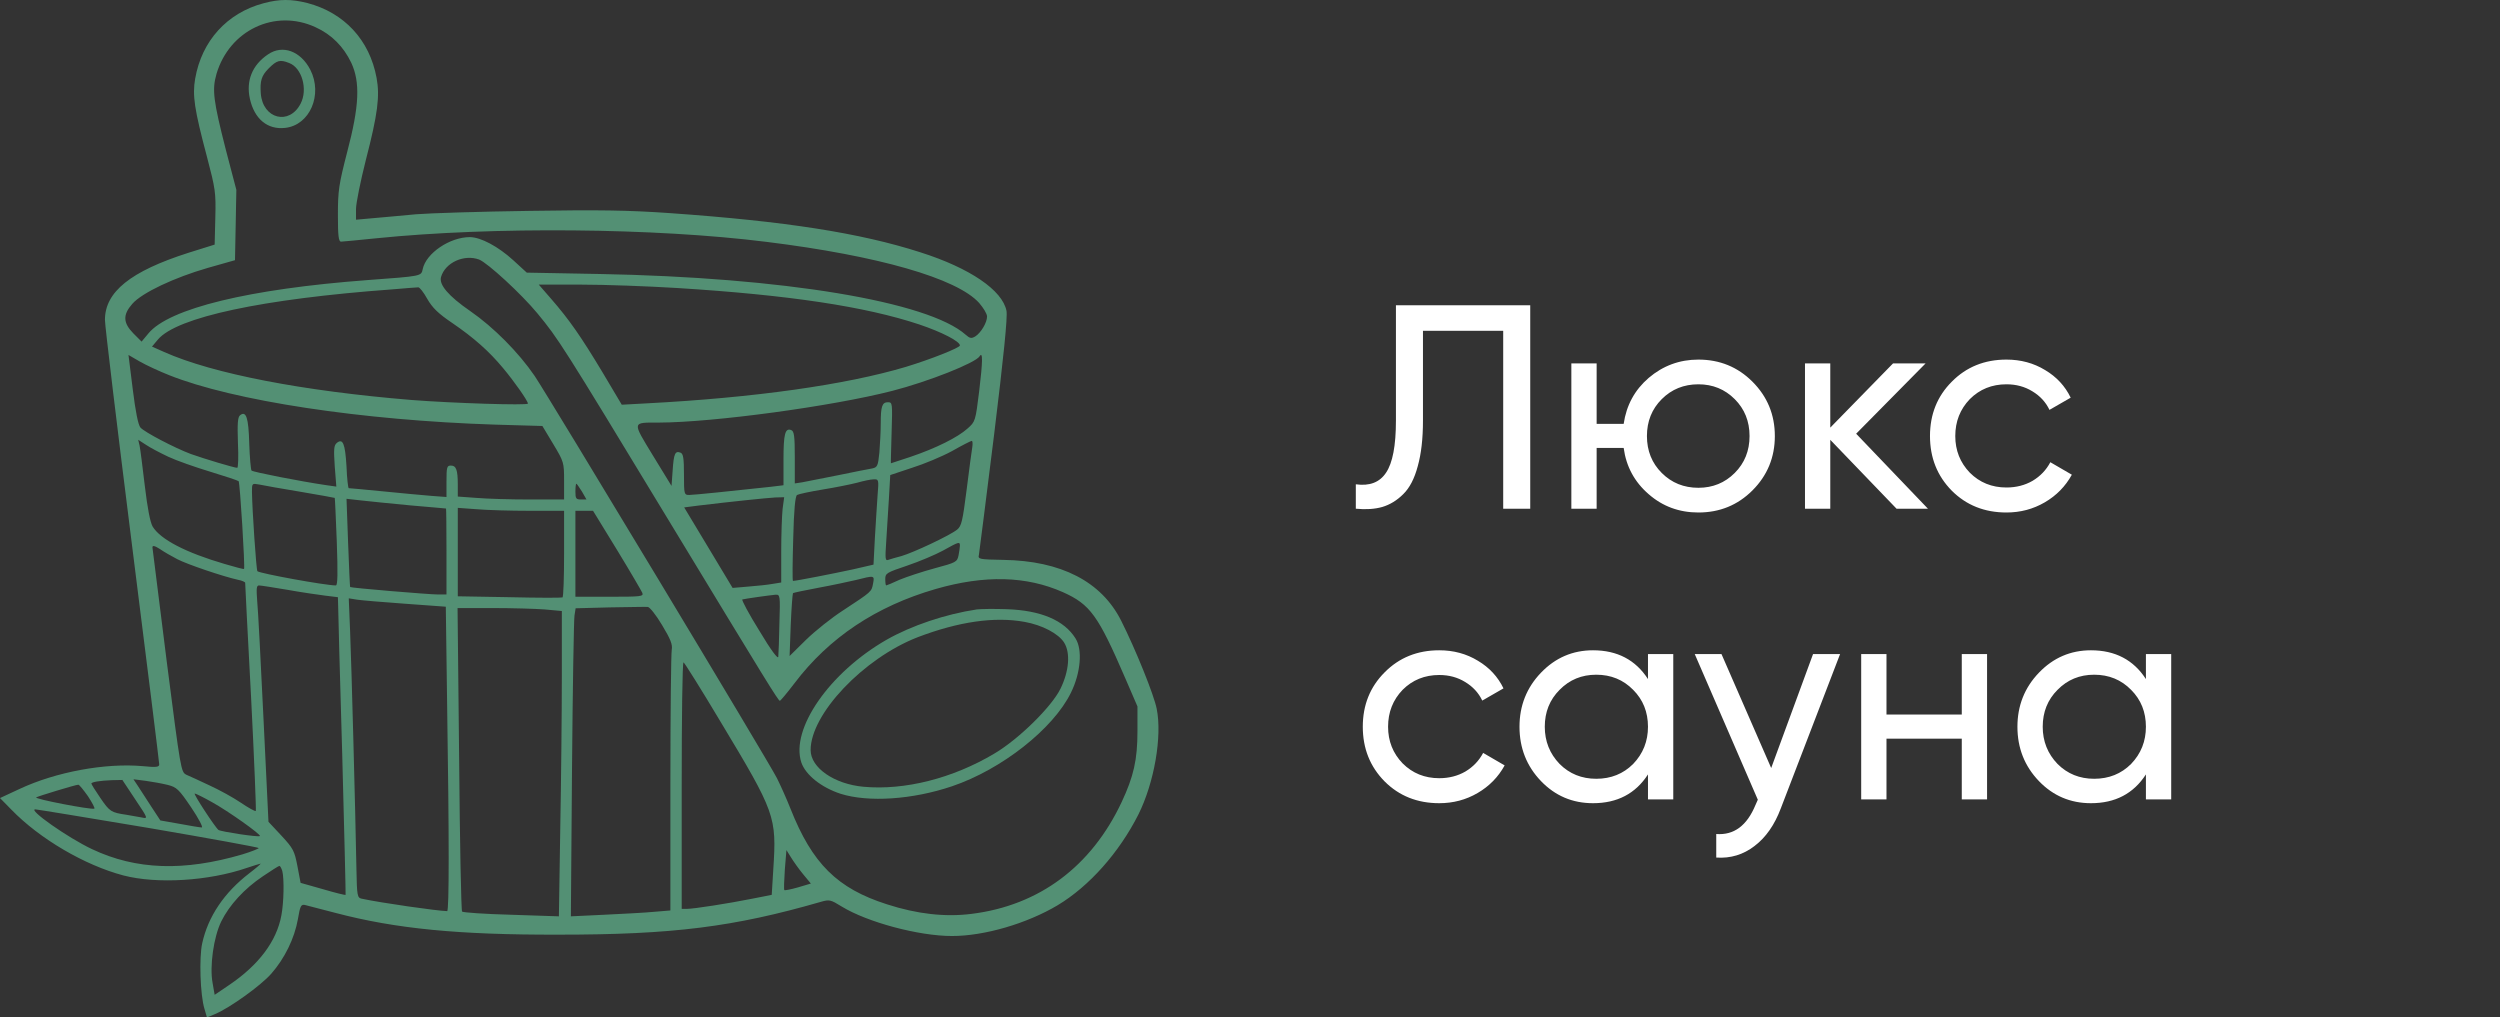
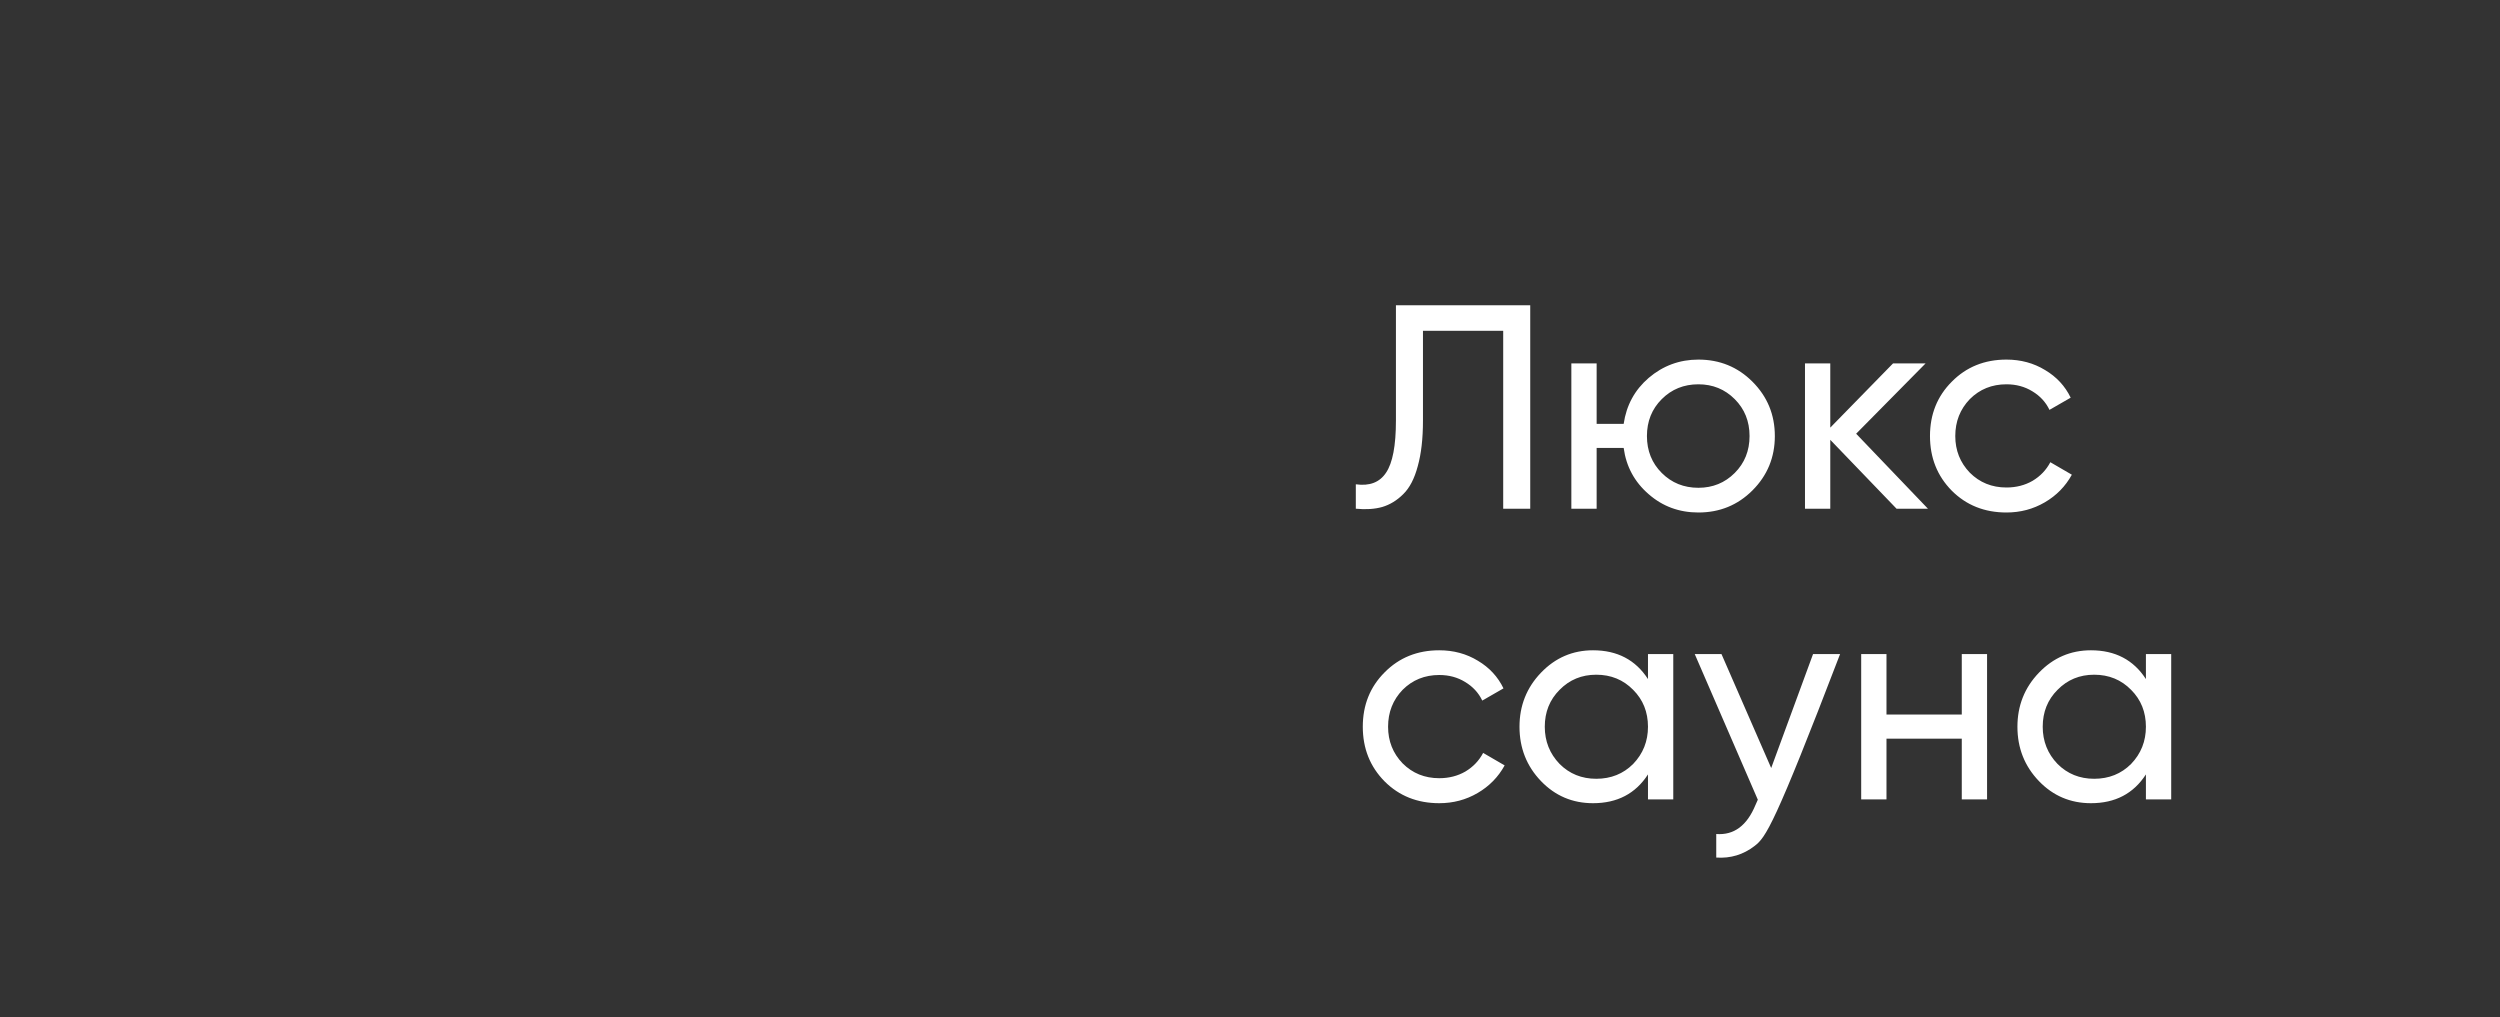
<svg xmlns="http://www.w3.org/2000/svg" width="172" height="70" viewBox="0 0 172 70" fill="none">
  <rect x="0" y="0" width="172" height="70" fill="#333333" stroke="none" />
-   <path d="M18.129 0.224C15.623 0.893 13.881 2.807 13.429 5.406C13.227 6.557 13.367 7.506 14.239 10.79C14.814 12.984 14.861 13.233 14.814 14.976L14.768 16.828L12.978 17.388C8.979 18.664 7.22 20.08 7.22 22.009C7.22 22.414 8.061 29.401 9.088 37.555C10.115 45.694 10.955 52.463 10.955 52.587C10.955 52.774 10.768 52.805 9.835 52.712C7.267 52.478 3.859 53.101 1.338 54.283L0 54.906L0.778 55.699C2.739 57.722 5.835 59.527 8.481 60.228C10.799 60.834 14.347 60.617 16.977 59.714C17.46 59.559 17.88 59.418 17.927 59.418C17.973 59.418 17.631 59.714 17.164 60.072C15.421 61.41 14.316 63.06 13.912 64.896C13.694 65.876 13.772 68.459 14.067 69.409L14.239 70L14.799 69.767C15.826 69.331 17.927 67.821 18.658 66.997C19.591 65.939 20.261 64.554 20.494 63.246C20.65 62.313 20.712 62.204 20.992 62.266C21.163 62.313 22.112 62.562 23.093 62.811C27.232 63.9 31.543 64.32 38.42 64.305C46.294 64.305 50.48 63.776 56.471 62.048C57.063 61.877 57.141 61.893 57.919 62.375C59.677 63.449 63.209 64.398 65.497 64.398C67.722 64.398 70.648 63.542 72.764 62.282C74.943 60.974 76.997 58.656 78.319 56.042C79.409 53.863 79.969 50.657 79.58 48.759C79.393 47.81 78.133 44.682 77.137 42.706C75.783 40.014 73.013 38.582 69.029 38.52C67.364 38.489 67.271 38.473 67.349 38.177C67.38 38.006 67.847 34.287 68.391 29.93C69.061 24.468 69.325 21.807 69.247 21.387C68.967 19.971 66.742 18.446 63.318 17.357C59.148 16.018 54.028 15.225 46.123 14.665C43.229 14.462 41.206 14.431 36.398 14.509C33.068 14.556 29.566 14.665 28.617 14.742C27.683 14.836 26.361 14.945 25.707 15.007L24.493 15.116V14.384C24.493 13.98 24.805 12.455 25.178 10.976C25.987 7.849 26.143 6.619 25.909 5.359C25.427 2.745 23.684 0.877 21.148 0.208C20.027 -0.072 19.234 -0.072 18.129 0.224ZM21.708 1.873C22.813 2.371 23.637 3.211 24.166 4.316C24.789 5.655 24.727 7.273 23.886 10.463C23.311 12.688 23.248 13.124 23.248 14.789C23.248 16.236 23.295 16.625 23.466 16.625C23.575 16.625 24.68 16.516 25.909 16.392C33.892 15.583 45.05 15.676 52.737 16.641C60.408 17.59 65.839 19.146 67.364 20.842C67.66 21.185 67.909 21.589 67.909 21.776C67.909 22.196 67.489 22.896 67.1 23.145C66.835 23.301 66.726 23.285 66.446 23.036C63.879 20.749 53.888 19.084 41.221 18.85L36.242 18.757L35.308 17.901C34.266 16.952 33.068 16.314 32.321 16.314C30.951 16.314 29.317 17.419 29.084 18.508C28.975 19.006 29.053 18.991 25.271 19.271C17.164 19.878 11.624 21.216 10.208 22.943L9.741 23.503L9.181 22.943C8.465 22.212 8.434 21.667 9.103 20.904C9.772 20.142 11.982 19.099 14.301 18.43L16.168 17.901L16.215 15.489L16.261 13.062L15.546 10.338C14.674 6.915 14.581 6.184 14.892 5.094C15.779 2.076 18.922 0.582 21.708 1.873ZM32.959 17.855C33.55 18.088 35.868 20.22 36.973 21.558C38.42 23.317 38.638 23.643 45.89 35.61C52.846 47.078 53.546 48.214 53.655 48.214C53.702 48.214 54.153 47.67 54.666 47.001C57.047 43.857 60.284 41.71 64.361 40.527C67.753 39.547 70.617 39.625 73.138 40.745C75.005 41.585 75.549 42.332 77.417 46.658L78.257 48.603V50.315C78.257 52.276 77.993 53.427 77.168 55.186C75.083 59.621 71.488 62.297 66.851 62.873C65.046 63.106 63.1 62.889 61.031 62.219C57.607 61.13 55.88 59.418 54.386 55.637C54.122 54.968 53.702 54.034 53.453 53.536C52.892 52.416 37.798 27.378 36.787 25.869C35.697 24.266 33.955 22.507 32.352 21.402C30.842 20.36 30.189 19.582 30.344 19.053C30.64 18.057 31.931 17.481 32.959 17.855ZM46.59 19.815C54.309 20.298 59.537 21.091 63.241 22.321C64.812 22.85 66.042 23.488 66.042 23.768C66.042 23.923 64.05 24.717 62.307 25.246C58.183 26.475 51.912 27.362 44.489 27.751L42.778 27.845L41.455 25.62C39.977 23.161 39.167 21.994 37.907 20.547L37.067 19.582H39.992C41.611 19.582 44.583 19.691 46.59 19.815ZM29.395 20.562C29.753 21.185 30.157 21.574 31.122 22.227C32.601 23.239 33.643 24.157 34.624 25.34C35.402 26.273 36.32 27.58 36.32 27.767C36.32 27.907 31.076 27.736 28.306 27.518C20.883 26.911 14.643 25.713 11.297 24.219L10.457 23.846L10.862 23.363C12.153 21.823 18.067 20.562 26.983 19.909C27.886 19.831 28.695 19.769 28.773 19.769C28.866 19.753 29.146 20.111 29.395 20.562ZM11.624 25.806C16.059 27.58 24.898 28.919 34.048 29.214L37.316 29.308L38.063 30.552C38.794 31.766 38.809 31.828 38.809 33.073V34.365H36.444C35.137 34.365 33.488 34.318 32.787 34.256L31.496 34.163V33.338C31.496 32.326 31.387 32.031 31.013 32.031C30.749 32.031 30.718 32.155 30.718 33.12V34.194L29.675 34.116C29.084 34.069 27.59 33.929 26.345 33.805C25.1 33.68 24.042 33.587 23.995 33.587C23.949 33.587 23.871 32.918 23.84 32.093C23.746 30.521 23.591 30.132 23.171 30.475C22.968 30.646 22.953 30.91 23.03 32.077L23.14 33.478L22.377 33.369C20.696 33.12 17.413 32.482 17.304 32.373C17.257 32.311 17.18 31.486 17.148 30.521C17.102 28.716 16.93 28.234 16.51 28.576C16.355 28.716 16.324 29.136 16.37 30.475C16.417 31.408 16.386 32.186 16.324 32.186C16.121 32.186 14.052 31.564 13.134 31.237C12.013 30.817 9.959 29.743 9.663 29.416C9.508 29.245 9.321 28.312 9.134 26.787L8.839 24.421L9.617 24.873C10.053 25.122 10.955 25.542 11.624 25.806ZM67.364 26.942C67.115 28.965 67.1 29.012 66.571 29.479C65.901 30.086 64.408 30.832 62.665 31.424C61.918 31.673 61.311 31.875 61.295 31.875C61.28 31.875 61.311 30.926 61.342 29.774C61.404 27.751 61.404 27.674 61.093 27.674C60.688 27.674 60.595 27.954 60.595 29.121C60.595 29.65 60.548 30.552 60.502 31.128C60.408 32.077 60.362 32.155 59.988 32.233C59.77 32.264 58.712 32.482 57.639 32.7C56.565 32.918 55.46 33.136 55.196 33.182L54.682 33.26V31.471C54.682 29.977 54.635 29.666 54.433 29.588C54.013 29.432 53.904 29.852 53.904 31.657V33.385L53.017 33.493C50.434 33.774 47.711 34.054 47.415 34.054C47.072 34.054 47.057 34.007 47.057 32.653C47.057 31.533 47.01 31.222 46.824 31.144C46.45 31.004 46.357 31.191 46.279 32.358L46.201 33.431L44.925 31.346C43.478 28.965 43.462 29.074 45.345 29.074C49.111 29.059 57.249 27.954 61.373 26.896C63.863 26.258 67.115 24.966 67.395 24.515C67.629 24.141 67.613 24.888 67.364 26.942ZM11.578 31.424C12.138 31.688 13.429 32.14 14.456 32.451C15.483 32.762 16.37 33.058 16.417 33.105C16.51 33.182 16.868 39.049 16.791 39.142C16.775 39.173 16.184 39.018 15.452 38.8C12.791 38.022 11.048 37.119 10.504 36.232C10.333 35.937 10.146 34.972 9.959 33.4C9.804 32.093 9.648 30.848 9.601 30.646L9.508 30.257L10.037 30.599C10.333 30.801 11.017 31.159 11.578 31.424ZM66.897 30.739C66.851 30.988 66.68 32.295 66.508 33.665C66.228 35.859 66.15 36.186 65.855 36.435C65.357 36.839 62.836 38.022 62.027 38.255C61.653 38.349 61.249 38.473 61.109 38.52C60.906 38.598 60.891 38.442 60.969 37.306C61.015 36.59 61.093 35.252 61.155 34.334L61.249 32.684L62.743 32.186C63.583 31.922 64.812 31.408 65.497 31.035C66.182 30.646 66.788 30.335 66.851 30.335C66.913 30.319 66.929 30.506 66.897 30.739ZM60.377 34.085C60.331 34.707 60.253 36.03 60.191 37.026L60.097 38.846L58.681 39.173C57.39 39.453 54.775 39.967 54.557 39.967C54.511 39.967 54.526 38.66 54.573 37.073C54.62 35.065 54.713 34.132 54.837 34.054C54.947 33.992 55.74 33.82 56.596 33.68C57.467 33.54 58.541 33.322 58.961 33.213C59.397 33.089 59.91 32.98 60.097 32.98C60.455 32.964 60.471 32.98 60.377 34.085ZM20.681 33.836C21.957 34.054 23.015 34.24 23.03 34.256C23.046 34.272 23.108 35.641 23.171 37.275C23.248 39.438 23.233 40.278 23.108 40.278C22.392 40.278 17.864 39.453 17.709 39.298C17.631 39.22 17.351 35.081 17.335 33.836C17.335 33.245 17.335 33.245 17.849 33.338C18.113 33.4 19.389 33.618 20.681 33.836ZM40.039 33.82L40.35 34.365H39.977C39.634 34.365 39.588 34.303 39.588 33.82C39.588 33.525 39.619 33.276 39.65 33.276C39.681 33.276 39.852 33.525 40.039 33.82ZM53.842 35.019C53.795 35.47 53.748 36.792 53.748 37.96V40.076L53.172 40.169C52.846 40.231 52.099 40.309 51.492 40.356L50.403 40.449L48.738 37.679L47.072 34.91L48.037 34.785C50.356 34.505 52.783 34.256 53.344 34.225L53.951 34.209L53.842 35.019ZM28.228 34.77C29.551 34.878 30.655 34.987 30.687 34.987C30.702 34.987 30.718 36.31 30.718 37.944V40.901H30.142C29.52 40.901 24.135 40.449 24.089 40.387C24.073 40.371 24.011 39.002 23.949 37.337L23.84 34.318L24.82 34.427C25.365 34.489 26.905 34.645 28.228 34.77ZM36.444 35.143H38.809V38.084C38.809 39.718 38.763 41.072 38.701 41.103C38.623 41.134 36.989 41.134 35.044 41.087L31.496 41.025V37.975V34.941L32.787 35.034C33.488 35.096 35.137 35.143 36.444 35.143ZM42.451 37.835C43.353 39.313 44.132 40.652 44.194 40.792C44.287 41.041 44.085 41.056 41.937 41.056H39.588V38.1V35.143H40.194H40.801L42.451 37.835ZM66.042 37.539C66.042 37.648 65.995 37.96 65.948 38.209C65.855 38.66 65.777 38.706 64.314 39.096C63.458 39.329 62.369 39.687 61.887 39.889C61.42 40.107 61 40.278 60.969 40.278C60.938 40.278 60.906 40.091 60.906 39.843C60.906 39.438 61 39.391 62.431 38.909C63.256 38.629 64.361 38.162 64.874 37.882C65.964 37.275 66.042 37.244 66.042 37.539ZM12.2 38.473C12.885 38.831 15.374 39.671 16.37 39.889C16.635 39.936 16.868 40.045 16.868 40.091C16.868 40.154 17.04 43.686 17.273 47.95C17.491 52.229 17.631 55.746 17.6 55.793C17.553 55.839 17.086 55.575 16.557 55.217C16.028 54.859 15.063 54.33 14.41 54.034C13.756 53.723 13.04 53.396 12.822 53.303C12.449 53.116 12.433 53.007 11.469 45.491C10.94 41.29 10.504 37.773 10.488 37.664C10.488 37.508 10.628 37.539 11.002 37.773C11.266 37.96 11.811 38.271 12.2 38.473ZM60.066 40.154C59.957 40.714 60.004 40.683 58.012 41.99C57.234 42.488 56.082 43.406 55.46 44.013L54.324 45.133L54.402 43.017C54.449 41.85 54.526 40.854 54.557 40.807C54.604 40.776 55.398 40.605 56.331 40.434C57.265 40.263 58.417 40.014 58.883 39.905C60.175 39.578 60.175 39.578 60.066 40.154ZM19.747 40.574C20.696 40.745 21.863 40.916 22.361 40.978L23.248 41.087L23.264 41.663C23.264 41.974 23.388 46.565 23.544 51.871C23.684 57.178 23.793 61.535 23.777 61.566C23.762 61.597 23.062 61.426 22.221 61.177L20.681 60.741L20.463 59.59C20.261 58.547 20.183 58.376 19.358 57.489L18.471 56.54L18.129 49.459C17.942 45.569 17.755 41.912 17.693 41.321C17.631 40.496 17.646 40.278 17.817 40.278C17.942 40.278 18.813 40.418 19.747 40.574ZM53.624 42.877C53.608 43.982 53.562 45.009 53.546 45.18C53.53 45.382 53.048 44.744 52.239 43.39C51.523 42.239 51.01 41.274 51.072 41.243C51.227 41.196 52.986 40.947 53.359 40.916C53.67 40.901 53.686 40.963 53.624 42.877ZM27.901 41.539L30.671 41.741L30.764 48.588C30.904 57.629 30.904 62.686 30.764 62.686C30.095 62.671 26.267 62.126 24.882 61.83C24.587 61.768 24.555 61.628 24.524 59.854C24.447 55.746 24.182 45.678 24.089 43.484L23.995 41.165L24.571 41.258C24.882 41.305 26.376 41.43 27.901 41.539ZM45.547 43.001C46.139 43.982 46.279 44.34 46.217 44.697C46.17 44.947 46.123 49.086 46.123 53.894V62.64L45.003 62.733C44.38 62.795 42.84 62.873 41.564 62.935L39.276 63.044L39.354 52.945C39.401 47.39 39.479 42.612 39.525 42.348L39.603 41.85L41.968 41.788C43.276 41.772 44.443 41.741 44.567 41.757C44.692 41.757 45.143 42.317 45.547 43.001ZM37.456 41.928L38.654 42.037V46.565C38.654 49.055 38.607 53.785 38.545 57.069L38.452 63.044L35.168 62.935C33.363 62.889 31.854 62.78 31.791 62.717C31.729 62.655 31.636 57.94 31.589 52.214L31.48 41.834H33.877C35.199 41.834 36.802 41.881 37.456 41.928ZM49.578 49.662C53.344 55.917 53.437 56.182 53.204 59.792L53.095 61.566L51.756 61.83C50.123 62.157 47.726 62.531 47.259 62.531H46.901V54.05C46.901 49.382 46.948 45.569 47.026 45.569C47.088 45.584 48.24 47.421 49.578 49.662ZM9.306 54.999C10.193 56.322 10.193 56.337 9.757 56.244C9.523 56.197 9.041 56.119 8.699 56.057C7.641 55.902 7.547 55.839 6.909 54.906C6.567 54.408 6.287 53.956 6.287 53.91C6.287 53.801 6.878 53.708 7.703 53.676L8.419 53.661L9.306 54.999ZM11.546 54.003C12.153 54.159 12.309 54.299 13.149 55.544C13.663 56.306 13.989 56.929 13.881 56.929C13.772 56.929 13.087 56.82 12.356 56.68L11.033 56.446L10.41 55.497C10.068 54.968 9.648 54.33 9.492 54.081L9.181 53.614L10.037 53.723C10.488 53.785 11.173 53.91 11.546 54.003ZM6.053 54.781C6.349 55.233 6.551 55.621 6.489 55.637C6.224 55.715 2.334 54.968 2.49 54.859C2.661 54.766 5.166 54.003 5.384 53.988C5.446 53.972 5.742 54.346 6.053 54.781ZM14.581 55.186C15.686 55.793 17.989 57.427 17.88 57.52C17.802 57.613 15.219 57.224 15.032 57.1C14.814 56.944 13.274 54.594 13.398 54.594C13.46 54.594 14.005 54.859 14.581 55.186ZM10.208 56.96C14.394 57.676 17.802 58.298 17.802 58.345C17.802 58.391 17.288 58.594 16.682 58.78C12.651 59.963 9.368 59.854 6.333 58.422C4.653 57.629 1.898 55.684 2.428 55.684C2.536 55.684 6.038 56.26 10.208 56.96ZM55.258 60.15L55.787 60.788L54.9 61.052C54.417 61.192 53.997 61.27 53.966 61.239C53.919 61.208 53.951 60.57 53.997 59.823L54.106 58.485L54.417 58.983C54.589 59.263 54.962 59.792 55.258 60.15ZM19.42 59.916C19.56 60.461 19.529 62.095 19.358 62.982C19.031 64.756 17.802 66.39 15.779 67.759L14.768 68.444L14.627 67.635C14.41 66.468 14.705 64.46 15.219 63.402C15.779 62.266 16.806 61.146 18.082 60.29C18.658 59.901 19.171 59.574 19.218 59.574C19.28 59.574 19.358 59.73 19.42 59.916Z" fill="#539074" />
-   <path d="M18.44 3.741C17.351 4.472 16.915 5.561 17.195 6.806C17.506 8.191 18.409 8.938 19.623 8.798C21.319 8.611 22.221 6.51 21.35 4.799C20.681 3.507 19.436 3.056 18.44 3.741ZM19.887 4.332C20.774 4.659 21.194 6.153 20.681 7.133C19.903 8.642 18.082 8.191 17.942 6.433C17.88 5.561 17.989 5.203 18.487 4.705C19.047 4.145 19.265 4.083 19.887 4.332Z" fill="#539074" />
-   <path d="M67.209 41.928C65.03 42.255 62.696 43.048 61 44.013C57.063 46.269 54.371 50.16 55.133 52.463C55.429 53.318 56.502 54.174 57.825 54.61C59.739 55.217 62.774 55.015 65.497 54.096C68.905 52.945 72.468 50.144 73.682 47.654C74.351 46.3 74.491 44.698 73.993 43.919C73.215 42.675 71.612 41.99 69.247 41.912C68.376 41.881 67.473 41.897 67.209 41.928ZM70.477 42.783C71.706 43.001 72.826 43.593 73.215 44.215C73.651 44.915 73.558 46.16 72.966 47.374C72.359 48.619 70.103 50.844 68.422 51.84C65.559 53.552 62.229 54.392 59.397 54.128C57.389 53.941 55.771 52.821 55.771 51.607C55.771 49.117 59.413 45.289 63.132 43.842C65.948 42.768 68.422 42.41 70.477 42.783Z" fill="#539074" />
-   <path d="M93.28 35V33.32C94.227 33.453 94.92 33.187 95.36 32.52C95.813 31.853 96.04 30.66 96.04 28.94V21H105.28V35H103.42V22.76H97.9V28.94C97.9 30.18 97.78 31.227 97.54 32.08C97.313 32.933 96.98 33.573 96.54 34C96.113 34.427 95.633 34.72 95.1 34.88C94.58 35.027 93.973 35.067 93.28 35ZM116.849 24.74C118.316 24.74 119.556 25.247 120.569 26.26C121.596 27.287 122.109 28.533 122.109 30C122.109 31.467 121.596 32.713 120.569 33.74C119.556 34.753 118.316 35.26 116.849 35.26C115.529 35.26 114.389 34.84 113.429 34C112.456 33.16 111.882 32.1 111.709 30.82H109.849V35H108.109V25H109.849V29.16H111.709C111.896 27.88 112.469 26.827 113.429 26C114.416 25.16 115.556 24.74 116.849 24.74ZM116.849 33.56C117.836 33.56 118.669 33.22 119.349 32.54C120.029 31.86 120.369 31.013 120.369 30C120.369 28.987 120.029 28.14 119.349 27.46C118.669 26.78 117.836 26.44 116.849 26.44C115.849 26.44 115.009 26.78 114.329 27.46C113.649 28.14 113.309 28.987 113.309 30C113.309 31.013 113.649 31.86 114.329 32.54C115.009 33.22 115.849 33.56 116.849 33.56ZM127.703 29.84L132.643 35H130.483L125.923 30.26V35H124.183V25H125.923V29.42L130.243 25H132.483L127.703 29.84ZM138.043 35.26C136.537 35.26 135.283 34.76 134.283 33.76C133.283 32.747 132.783 31.493 132.783 30C132.783 28.507 133.283 27.26 134.283 26.26C135.283 25.247 136.537 24.74 138.043 24.74C139.03 24.74 139.917 24.98 140.703 25.46C141.49 25.927 142.077 26.56 142.463 27.36L141.003 28.2C140.75 27.667 140.357 27.24 139.823 26.92C139.303 26.6 138.71 26.44 138.043 26.44C137.043 26.44 136.203 26.78 135.523 27.46C134.857 28.153 134.523 29 134.523 30C134.523 30.987 134.857 31.827 135.523 32.52C136.203 33.2 137.043 33.54 138.043 33.54C138.71 33.54 139.31 33.387 139.843 33.08C140.377 32.76 140.783 32.333 141.063 31.8L142.543 32.66C142.103 33.46 141.483 34.093 140.683 34.56C139.883 35.027 139.003 35.26 138.043 35.26ZM99.02 55.26C97.513 55.26 96.26 54.76 95.26 53.76C94.26 52.747 93.76 51.493 93.76 50C93.76 48.507 94.26 47.26 95.26 46.26C96.26 45.247 97.513 44.74 99.02 44.74C100.007 44.74 100.893 44.98 101.68 45.46C102.467 45.927 103.053 46.56 103.44 47.36L101.98 48.2C101.727 47.667 101.333 47.24 100.8 46.92C100.28 46.6 99.687 46.44 99.02 46.44C98.02 46.44 97.18 46.78 96.5 47.46C95.833 48.153 95.5 49 95.5 50C95.5 50.987 95.833 51.827 96.5 52.52C97.18 53.2 98.02 53.54 99.02 53.54C99.687 53.54 100.287 53.387 100.82 53.08C101.353 52.76 101.76 52.333 102.04 51.8L103.52 52.66C103.08 53.46 102.46 54.093 101.66 54.56C100.86 55.027 99.98 55.26 99.02 55.26ZM113.381 46.72V45H115.121V55H113.381V53.28C112.528 54.6 111.268 55.26 109.601 55.26C108.188 55.26 106.995 54.753 106.021 53.74C105.035 52.713 104.541 51.467 104.541 50C104.541 48.547 105.035 47.307 106.021 46.28C107.008 45.253 108.201 44.74 109.601 44.74C111.268 44.74 112.528 45.4 113.381 46.72ZM109.821 53.58C110.835 53.58 111.681 53.24 112.361 52.56C113.041 51.853 113.381 51 113.381 50C113.381 48.987 113.041 48.14 112.361 47.46C111.681 46.767 110.835 46.42 109.821 46.42C108.821 46.42 107.981 46.767 107.301 47.46C106.621 48.14 106.281 48.987 106.281 50C106.281 51 106.621 51.853 107.301 52.56C107.981 53.24 108.821 53.58 109.821 53.58ZM121.858 52.84L124.738 45H126.598L122.518 55.62C122.091 56.753 121.491 57.613 120.718 58.2C119.944 58.8 119.064 59.067 118.078 59V57.38C119.291 57.473 120.191 56.807 120.778 55.38L120.938 55.02L116.598 45H118.438L121.858 52.84ZM134.97 49.16V45H136.71V55H134.97V50.82H129.79V55H128.05V45H129.79V49.16H134.97ZM147.639 46.72V45H149.379V55H147.639V53.28C146.786 54.6 145.526 55.26 143.859 55.26C142.446 55.26 141.252 54.753 140.279 53.74C139.292 52.713 138.799 51.467 138.799 50C138.799 48.547 139.292 47.307 140.279 46.28C141.266 45.253 142.459 44.74 143.859 44.74C145.526 44.74 146.786 45.4 147.639 46.72ZM144.079 53.58C145.092 53.58 145.939 53.24 146.619 52.56C147.299 51.853 147.639 51 147.639 50C147.639 48.987 147.299 48.14 146.619 47.46C145.939 46.767 145.092 46.42 144.079 46.42C143.079 46.42 142.239 46.767 141.559 47.46C140.879 48.14 140.539 48.987 140.539 50C140.539 51 140.879 51.853 141.559 52.56C142.239 53.24 143.079 53.58 144.079 53.58Z" fill="white" />
+   <path d="M93.28 35V33.32C94.227 33.453 94.92 33.187 95.36 32.52C95.813 31.853 96.04 30.66 96.04 28.94V21H105.28V35H103.42V22.76H97.9V28.94C97.9 30.18 97.78 31.227 97.54 32.08C97.313 32.933 96.98 33.573 96.54 34C96.113 34.427 95.633 34.72 95.1 34.88C94.58 35.027 93.973 35.067 93.28 35ZM116.849 24.74C118.316 24.74 119.556 25.247 120.569 26.26C121.596 27.287 122.109 28.533 122.109 30C122.109 31.467 121.596 32.713 120.569 33.74C119.556 34.753 118.316 35.26 116.849 35.26C115.529 35.26 114.389 34.84 113.429 34C112.456 33.16 111.882 32.1 111.709 30.82H109.849V35H108.109V25H109.849V29.16H111.709C111.896 27.88 112.469 26.827 113.429 26C114.416 25.16 115.556 24.74 116.849 24.74ZM116.849 33.56C117.836 33.56 118.669 33.22 119.349 32.54C120.029 31.86 120.369 31.013 120.369 30C120.369 28.987 120.029 28.14 119.349 27.46C118.669 26.78 117.836 26.44 116.849 26.44C115.849 26.44 115.009 26.78 114.329 27.46C113.649 28.14 113.309 28.987 113.309 30C113.309 31.013 113.649 31.86 114.329 32.54C115.009 33.22 115.849 33.56 116.849 33.56ZM127.703 29.84L132.643 35H130.483L125.923 30.26V35H124.183V25H125.923V29.42L130.243 25H132.483L127.703 29.84ZM138.043 35.26C136.537 35.26 135.283 34.76 134.283 33.76C133.283 32.747 132.783 31.493 132.783 30C132.783 28.507 133.283 27.26 134.283 26.26C135.283 25.247 136.537 24.74 138.043 24.74C139.03 24.74 139.917 24.98 140.703 25.46C141.49 25.927 142.077 26.56 142.463 27.36L141.003 28.2C140.75 27.667 140.357 27.24 139.823 26.92C139.303 26.6 138.71 26.44 138.043 26.44C137.043 26.44 136.203 26.78 135.523 27.46C134.857 28.153 134.523 29 134.523 30C134.523 30.987 134.857 31.827 135.523 32.52C136.203 33.2 137.043 33.54 138.043 33.54C138.71 33.54 139.31 33.387 139.843 33.08C140.377 32.76 140.783 32.333 141.063 31.8L142.543 32.66C142.103 33.46 141.483 34.093 140.683 34.56C139.883 35.027 139.003 35.26 138.043 35.26ZM99.02 55.26C97.513 55.26 96.26 54.76 95.26 53.76C94.26 52.747 93.76 51.493 93.76 50C93.76 48.507 94.26 47.26 95.26 46.26C96.26 45.247 97.513 44.74 99.02 44.74C100.007 44.74 100.893 44.98 101.68 45.46C102.467 45.927 103.053 46.56 103.44 47.36L101.98 48.2C101.727 47.667 101.333 47.24 100.8 46.92C100.28 46.6 99.687 46.44 99.02 46.44C98.02 46.44 97.18 46.78 96.5 47.46C95.833 48.153 95.5 49 95.5 50C95.5 50.987 95.833 51.827 96.5 52.52C97.18 53.2 98.02 53.54 99.02 53.54C99.687 53.54 100.287 53.387 100.82 53.08C101.353 52.76 101.76 52.333 102.04 51.8L103.52 52.66C103.08 53.46 102.46 54.093 101.66 54.56C100.86 55.027 99.98 55.26 99.02 55.26ZM113.381 46.72V45H115.121V55H113.381V53.28C112.528 54.6 111.268 55.26 109.601 55.26C108.188 55.26 106.995 54.753 106.021 53.74C105.035 52.713 104.541 51.467 104.541 50C104.541 48.547 105.035 47.307 106.021 46.28C107.008 45.253 108.201 44.74 109.601 44.74C111.268 44.74 112.528 45.4 113.381 46.72ZM109.821 53.58C110.835 53.58 111.681 53.24 112.361 52.56C113.041 51.853 113.381 51 113.381 50C113.381 48.987 113.041 48.14 112.361 47.46C111.681 46.767 110.835 46.42 109.821 46.42C108.821 46.42 107.981 46.767 107.301 47.46C106.621 48.14 106.281 48.987 106.281 50C106.281 51 106.621 51.853 107.301 52.56C107.981 53.24 108.821 53.58 109.821 53.58ZM121.858 52.84L124.738 45H126.598C122.091 56.753 121.491 57.613 120.718 58.2C119.944 58.8 119.064 59.067 118.078 59V57.38C119.291 57.473 120.191 56.807 120.778 55.38L120.938 55.02L116.598 45H118.438L121.858 52.84ZM134.97 49.16V45H136.71V55H134.97V50.82H129.79V55H128.05V45H129.79V49.16H134.97ZM147.639 46.72V45H149.379V55H147.639V53.28C146.786 54.6 145.526 55.26 143.859 55.26C142.446 55.26 141.252 54.753 140.279 53.74C139.292 52.713 138.799 51.467 138.799 50C138.799 48.547 139.292 47.307 140.279 46.28C141.266 45.253 142.459 44.74 143.859 44.74C145.526 44.74 146.786 45.4 147.639 46.72ZM144.079 53.58C145.092 53.58 145.939 53.24 146.619 52.56C147.299 51.853 147.639 51 147.639 50C147.639 48.987 147.299 48.14 146.619 47.46C145.939 46.767 145.092 46.42 144.079 46.42C143.079 46.42 142.239 46.767 141.559 47.46C140.879 48.14 140.539 48.987 140.539 50C140.539 51 140.879 51.853 141.559 52.56C142.239 53.24 143.079 53.58 144.079 53.58Z" fill="white" />
</svg>